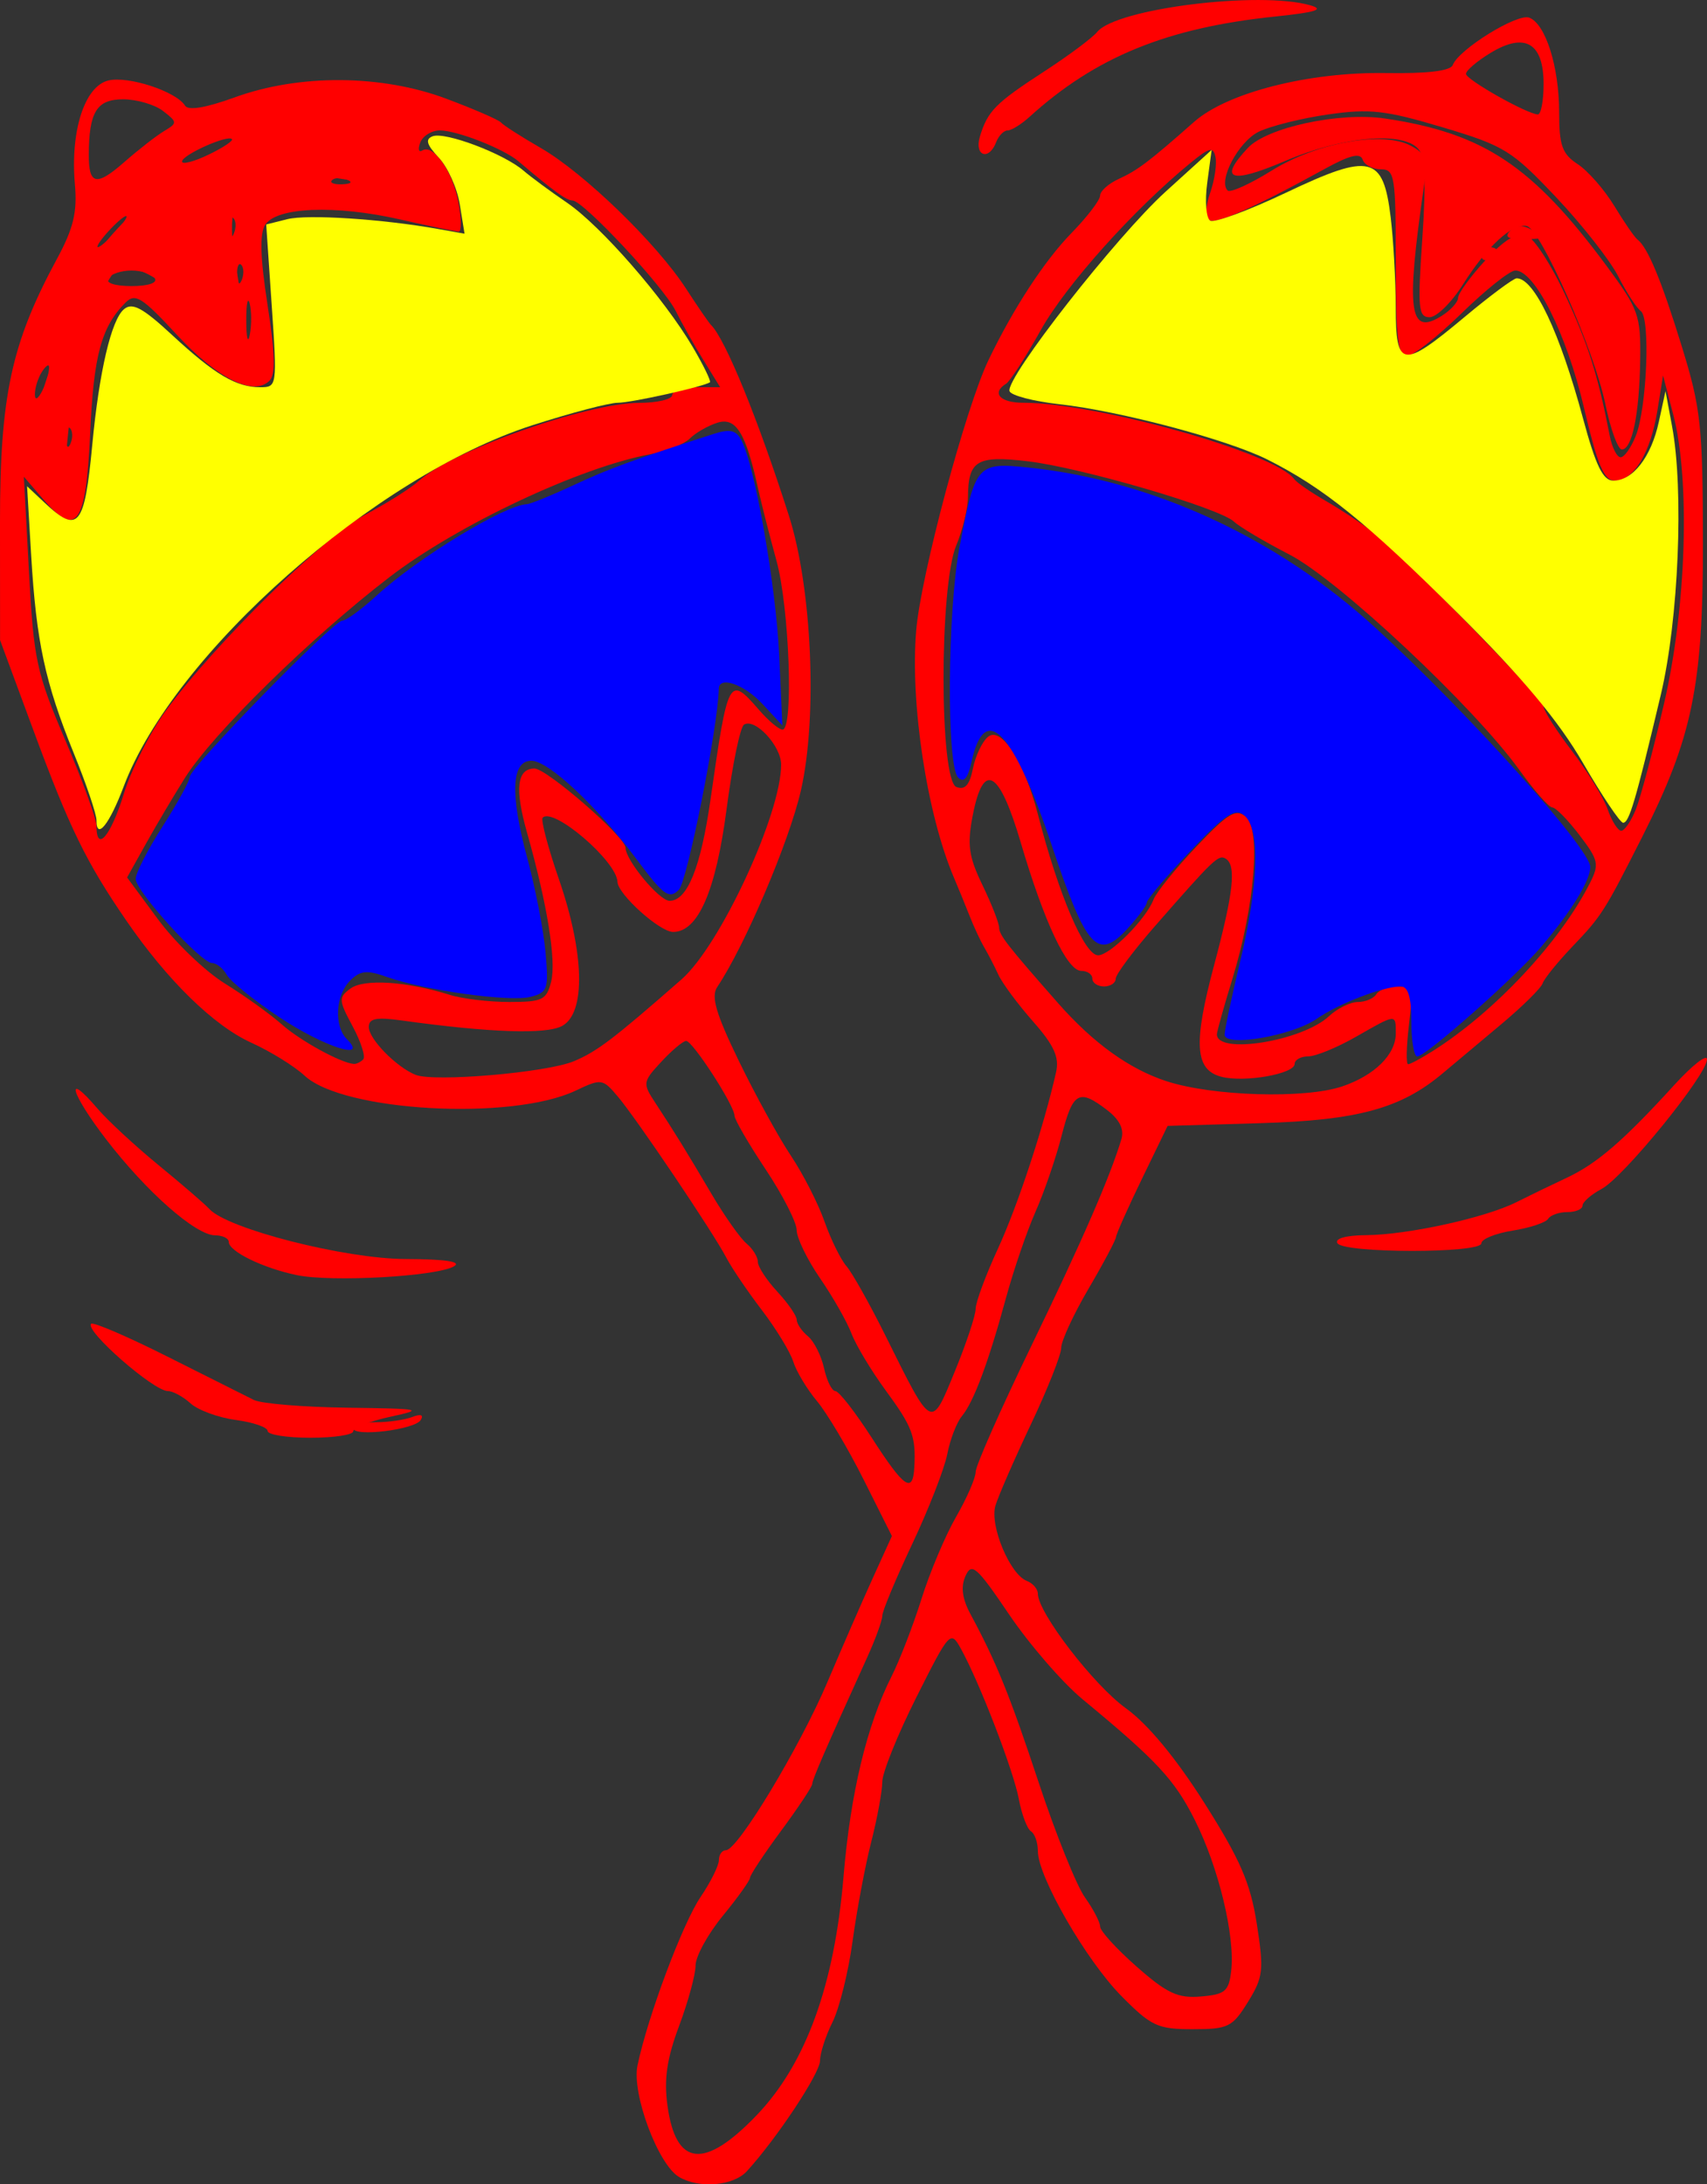
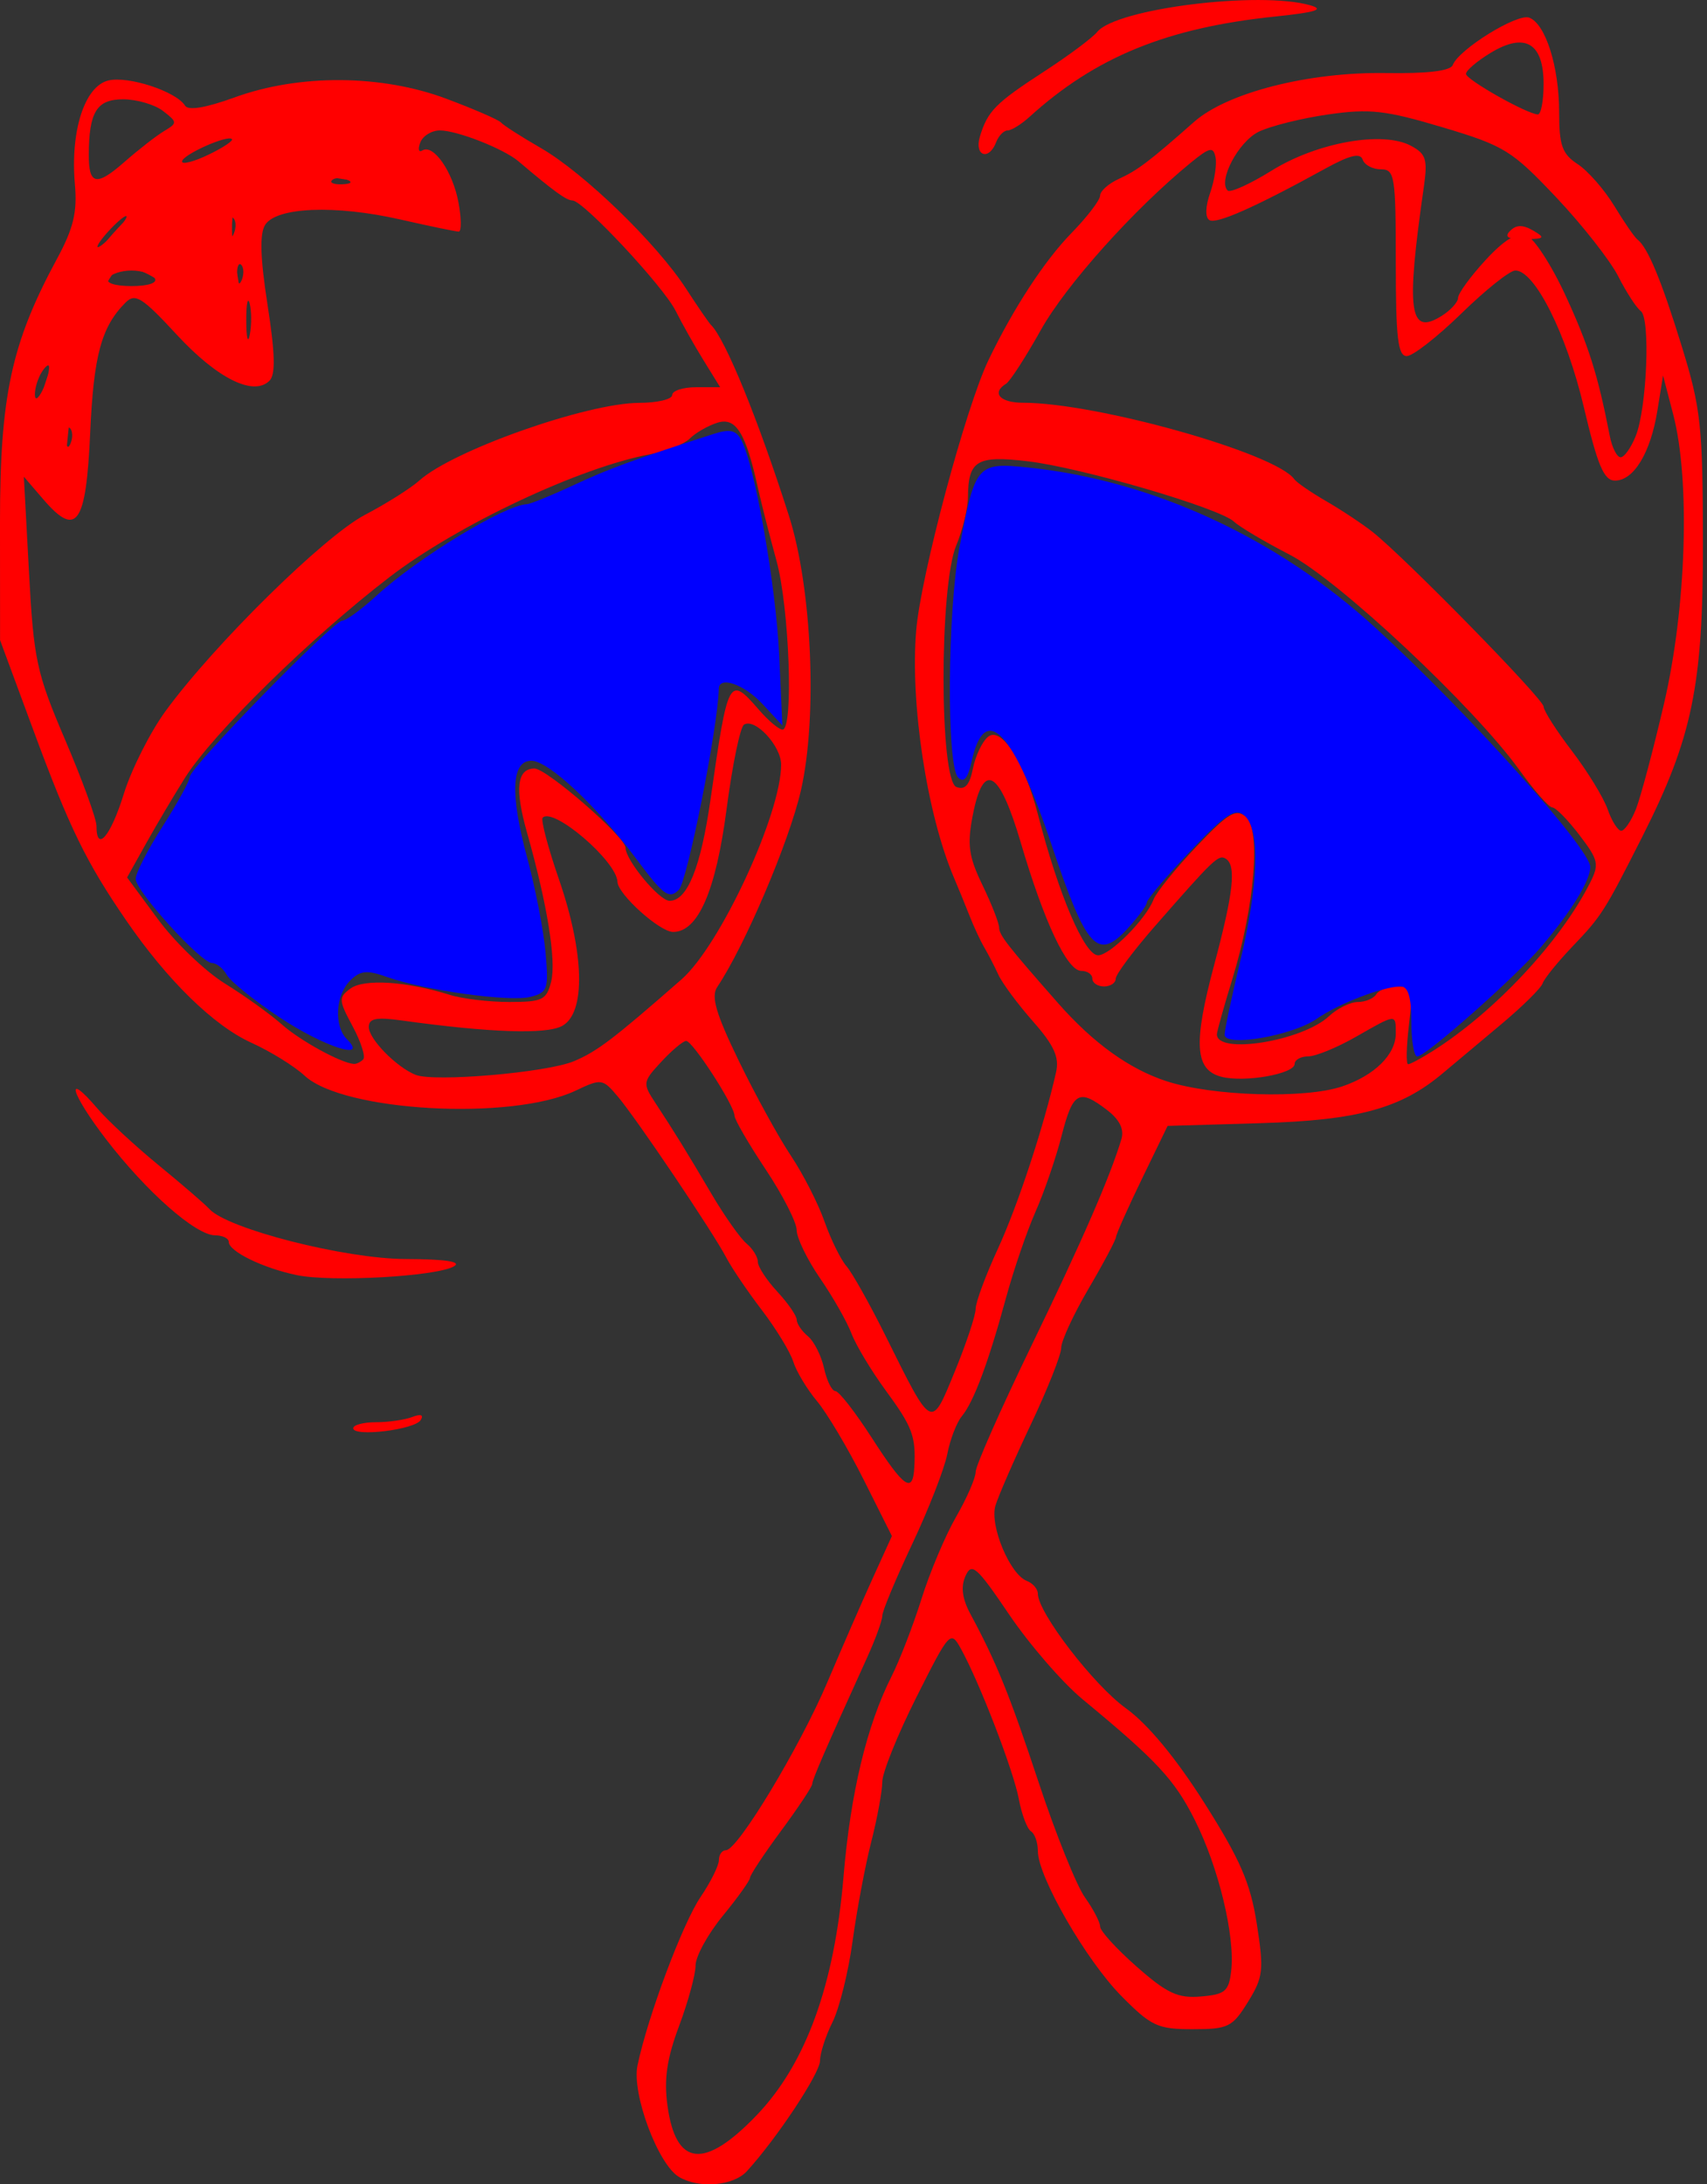
<svg xmlns="http://www.w3.org/2000/svg" xmlns:ns1="http://sodipodi.sourceforge.net/DTD/sodipodi-0.dtd" xmlns:ns2="http://www.inkscape.org/namespaces/inkscape" id="svg2" ns1:docname="_svgclean2.svg" viewBox="0 0 626.86 802" version="1.1" ns2:version="0.48.3.1 r9886">
  <rect x="0" y="0" width="626.86" height="802" fill="#333333" stroke="none" />
  <ns1:namedview id="base" bordercolor="#666666" ns2:pageshadow="2" ns2:guide-bbox="true" pagecolor="#ffffff" ns2:window-maximized="0" ns2:zoom="0.35" ns2:window-x="0" ns2:window-height="645" showgrid="false" borderopacity="1.0" ns2:current-layer="layer1" ns2:cx="272.57526" ns2:cy="382.1104" showguides="true" ns2:window-y="0" ns2:window-width="674" ns2:pageopacity="0.0" ns2:document-units="px" />
  <g id="layer1" ns2:label="Capa 1" ns2:groupmode="layer" transform="translate(-77.425 -112.47)">
    <path id="path2830" style="fill:#ff0000" ns2:connector-curvature="0" d="m92.979 284.88c-5.652-10.56-2.217-25.605 14.555-63.768 2.928-6.661 5.323-12.939 5.323-13.951 0-1.011 2.37-3.918 5.267-6.46s5.79-6.103 6.429-7.915c2.93-8.308 32.108-26.126 48.469-29.598 9.34-1.99 16.98-4.72 16.98-6.08 0-1.357 5.786-2.467 12.857-2.467 7.071 0 12.857 1.068 12.857 2.374s3.324 4.153 7.387 6.327 9.323 7.697 11.689 12.274l4.303 8.321-8.118-1.53c-39.777-7.496-46.989-8.111-56.876-4.848-14.26 4.706-17.109 12.499-11.489 31.423 5.815 19.582 5.908 31.372 0.248 31.372-2.357 0-4.286-1.032-4.286-2.293s-5.377-7.724-11.949-14.362c-12.731-12.858-23.6-17.509-28.79-12.32-5.785 5.785-13.769 35.78-15.507 58.261-0.942 12.179-2.597 22.143-3.679 22.143s-3.631-3.112-5.667-6.915z" />
    <path id="path2832" style="fill:#ff0000" ns2:connector-curvature="0" d="m92.948 284.82c-4.179-7.809-2.501-24.38 3.991-39.416 2.214-5.129 6.702-15.418 9.973-22.865 3.271-7.447 5.946-14.333 5.946-15.302 0-3.866 15.828-20.221 29.285-30.262 8.986-6.704 19.911-11.807 29.575-13.813 8.429-1.75 16.067-4.381 16.973-5.846 2.038-3.298 27.024-3.567 27.024-0.291 0 1.306 3.324 4.153 7.387 6.327 8.676 4.643 17.852 19.871 11.972 19.867-2.005-0.001-13.284-2.013-25.066-4.471-36.036-7.518-50.844-0.595-47.611 22.261 5.624 39.76 5.61 39.356 1.369 39.356-2.266 0-6.91-3.774-10.321-8.388-9.757-13.197-25.182-23.782-31.66-21.726-7.735 2.455-17.247 31.5-19.453 59.399-0.963 12.179-2.628 22.143-3.701 22.143s-3.63-3.138-5.683-6.974z" />
    <path id="path2834" style="fill:#ff0000" ns2:connector-curvature="0" d="m166.43 161.33c1.964-0.793 5.179-0.793 7.143 0 1.964 0.793 0.357 1.441-3.571 1.441-3.929 0-5.536-0.648-3.571-1.441z" />
    <path id="path2836" style="fill:#ff0000" ns2:connector-curvature="0" d="m92.948 284.82c-5.171-9.662-2.016-26.411 10.525-55.884 11.408-26.809 18.522-36.719 36.303-50.573 13.046-10.164 50.736-23.781 65.313-23.597 9.839 0.124 24.409 10.707 30.324 22.027 4.063 7.775 4.219 7.761-26.809 2.295-40.357-7.111-50.049-0.43-44.618 30.754 4.155 23.862 3.983 30.523-0.789 30.523-2.171 0-7.286-4.378-11.367-9.729-10.489-13.752-26.484-23.278-31.749-18.909-6.251 5.188-15.494 36.384-17.586 59.352-1.038 11.393-2.77 20.714-3.85 20.714s-3.643-3.138-5.696-6.974z" />
    <path id="path2838" style="fill:#ff0000" ns2:connector-curvature="0" d="m326.81 911.78c-7.698-4.498-17.435-30.575-15.282-40.927 3.704-17.809 16.537-52.089 23.159-61.865 3.707-5.472 6.74-11.579 6.74-13.571 0-1.992 1.168-3.623 2.595-3.623 4.304 0 27.158-37.884 37.304-61.837 5.23-12.347 12.686-29.438 16.569-37.981l7.061-15.533-10.401-20.755c-5.721-11.415-13.41-24.354-17.088-28.753-3.678-4.399-7.6-10.917-8.717-14.484-1.117-3.567-6.304-12.085-11.527-18.928-5.223-6.843-11.092-15.496-13.04-19.229-4.903-9.391-32.947-51.029-39.908-59.252-5.545-6.551-6.005-6.614-15.466-2.124-23.46 11.133-85.255 7.733-99.498-5.474-3.77-3.496-12.551-8.935-19.512-12.087-13.891-6.289-30.9-22.902-46.064-44.992-14.708-21.426-20.793-33.905-34.133-70l-12.15-32.86-0.027-42.86c-0.03-46.725 4.155-66.149 20.928-97.143 6.053-11.185 7.481-17.121 6.581-27.348-1.721-19.541 3.529-35.934 12.206-38.112 7.254-1.821 25.002 3.977 28.247 9.228 1.163 1.882 7.646 0.801 18.206-3.036 23.807-8.649 53.912-8.45 77.828 0.516 10.214 3.829 19.214 7.748 20 8.709 0.786 0.961 7.394 5.192 14.686 9.403 15.796 9.122 42.512 35.002 53.264 51.596 4.241 6.546 8.366 12.544 9.167 13.33 5.248 5.152 17.293 34.64 28.591 70 8.497 26.591 10.572 74.005 4.417 100.9-4.298 18.78-20.637 57.152-30.738 72.191-2.33 3.469-0.486 9.764 7.95 27.143 6.041 12.444 14.628 28.076 19.082 34.738 4.454 6.661 10.008 17.526 12.343 24.144 2.335 6.618 5.976 14.025 8.092 16.46 2.115 2.435 8.569 13.937 14.342 25.561 17.297 34.829 16.651 34.498 25.463 13.041 4.195-10.215 7.627-20.529 7.627-22.921 0-2.392 3.68-12.33 8.179-22.086 7.293-15.818 16.874-44.902 21.372-64.881 1.228-5.453-0.777-9.846-8.475-18.571-5.546-6.286-11.268-14-12.716-17.143-1.448-3.143-3.773-7.643-5.166-10-1.393-2.357-3.796-7.5-5.339-11.429-1.543-3.929-4.174-10.357-5.846-14.286-9.887-23.228-16.095-63.964-13.83-90.754 1.714-20.27 18.192-81.848 26.558-99.246 9.145-19.017 20.551-36.466 30.489-46.643 5.768-5.907 10.488-12.087 10.488-13.733 0-1.646 3.114-4.411 6.92-6.145 6.833-3.114 11.091-6.34 27.614-20.927 12.155-10.731 42.026-18.34 70.297-17.907 15.423 0.236 23.836-0.772 24.675-2.957 2.209-5.757 23.706-19.062 28.084-17.383 6.017 2.309 10.982 18.069 10.982 34.856 0 12.097 1.118 15.201 6.82 18.937 3.751 2.458 9.79 9.355 13.421 15.329 3.631 5.973 7.441 11.503 8.467 12.289 3.833 2.935 8.824 14.942 16.316 39.254 7.042 22.85 7.719 29.141 7.774 72.175 0.067 52.362-3.904 71.584-22.295 107.94-13.885 27.445-14.88 29.01-25.554 40.192-5.484 5.744-10.447 11.872-11.03 13.618-0.583 1.745-7.489 8.551-15.346 15.124-7.857 6.573-17.488 14.645-21.402 17.937-15.319 12.887-31.114 17.195-66.922 18.251l-34.038 1.004-9.408 19.398c-5.174 10.669-9.464 20.293-9.534 21.387-0.069 1.094-4.625 9.668-10.126 19.052-5.5 9.384-10 19.122-10 21.639 0 2.517-5.011 15.158-11.135 28.091-6.124 12.933-11.986 26.374-13.026 29.869-2.168 7.285 5.325 25.241 11.525 27.62 2.236 0.858 4.065 2.99 4.065 4.737 0 6.87 20.504 33.538 32.299 42.009 8.007 5.75 18.32 18.188 28.836 34.775 13.193 20.812 16.933 29.44 19.272 44.462 2.645 16.99 2.356 19.523-3.271 28.627-5.707 9.233-7.24 9.988-20.301 9.988-12.848 0-15.221-1.107-26.196-12.215-12.939-13.098-30.639-43.815-30.639-53.173 0-3.137-1.14-6.408-2.533-7.269-1.393-0.861-3.401-6.189-4.461-11.841-1.979-10.548-14.475-42.95-21.319-55.277-3.742-6.74-4.161-6.28-16.335 17.96-6.872 13.683-12.495 27.64-12.495 31.016s-1.825 13.294-4.054 22.04-5.311 25.145-6.847 36.443c-1.536 11.298-4.854 24.674-7.374 29.725s-4.581 11.428-4.581 14.172c0 4.567-15.863 28.52-26.862 40.562-4.934 5.402-17.463 6.473-24.898 2.128zm28.478-22.678c18.044-18.819 28.574-47.739 31.906-87.624 2.552-30.549 8.521-55.454 17.599-73.429 3.024-5.988 7.994-18.845 11.045-28.571 3.05-9.726 8.77-23.279 12.711-30.118 3.941-6.839 7.165-14.253 7.165-16.476 0-2.223 9.177-22.985 20.394-46.137 18.696-38.591 28.928-62.071 33.136-76.043 1.08-3.586-0.666-7.133-5.241-10.651-10.367-7.97-12.585-6.718-16.727 9.44-2.092 8.163-6.399 20.698-9.571 27.857-3.172 7.159-8.044 21.373-10.827 31.587-6.49 23.825-11.876 38.258-16.236 43.512-1.906 2.297-4.313 8.553-5.349 13.903-1.036 5.35-6.83 20.206-12.874 33.013-6.045 12.807-10.99 24.666-10.99 26.352 0 1.687-2.498 8.565-5.551 15.286-15.406 33.913-20.163 44.874-20.163 46.45 0 0.95-5.143 8.689-11.429 17.198-6.286 8.509-11.429 16.273-11.429 17.254 0 0.981-4.5 7.276-10 13.988-5.5 6.712-10 14.916-10 18.231 0 3.315-2.724 13.308-6.054 22.207-4.495 12.014-5.593 19.542-4.264 29.238 3.074 22.425 13.553 23.555 32.75 3.533zm174.27-53.022c1.463-12.721-4.616-37.959-13.313-55.276-7.494-14.92-13.838-21.751-41.224-44.388-7.381-6.101-19.507-20.083-26.947-31.072-12.004-17.73-13.817-19.331-16.102-14.211-1.766 3.958-1.196 8.331 1.816 13.929 9.648 17.935 14.363 29.583 25.168 62.167 6.202 18.704 13.795 37.545 16.875 41.87 3.079 4.325 5.599 9.162 5.599 10.751 0 1.588 6.038 8.202 13.417 14.698 11.173 9.835 15.116 11.668 23.571 10.957 8.924-0.75 10.273-1.891 11.14-9.425zm-116.36-185c0.593-11.258-0.7-14.714-10.51-28.084-5.28-7.196-10.942-16.615-12.583-20.93-1.641-4.316-6.835-13.445-11.543-20.288-4.708-6.843-8.564-14.781-8.569-17.641-0.005-2.86-5.144-12.914-11.419-22.342-6.276-9.429-11.414-18.294-11.419-19.7-0.013-3.716-15.356-27.431-17.751-27.437-1.115-0.003-5.219 3.437-9.12 7.644-6.841 7.378-6.921 7.91-2.259 15.012 7.247 11.038 11.106 17.293 20.689 33.535 4.793 8.122 10.579 16.315 12.858 18.207 2.279 1.892 4.144 4.902 4.144 6.69s3.214 6.717 7.143 10.954c3.929 4.237 7.143 8.888 7.143 10.335 0 1.448 1.846 4.164 4.102 6.036 2.256 1.872 4.93 7.173 5.941 11.778 1.012 4.606 2.881 8.374 4.155 8.374 1.274 0 7.279 7.703 13.344 17.118 11.929 18.515 15.128 20.71 15.653 10.739zm157.09-139.71c11.93-4.04 19.71-11.72 19.71-19.46 0-7.271 0.283-7.295-14.708 1.275-6.839 3.91-14.684 7.124-17.434 7.143-2.75 0.02-5 1.262-5 2.762 0 3.658-18.253 6.902-26.785 4.76-9.874-2.478-10.531-12.069-2.807-40.949 7.146-26.718 8.239-36.701 4.288-39.143-2.643-1.634-4.274-0.081-26.015 24.777-7.918 9.052-14.396 17.731-14.396 19.286 0 1.555-1.929 2.827-4.286 2.827s-4.286-1.286-4.286-2.857c0-1.571-1.838-2.857-4.085-2.857-5.177 0-13.591-17.85-22.219-47.143-7.885-26.766-13.732-30.05-17.631-9.901-2.082 10.762-1.477 15.087 3.571 25.537 3.343 6.919 6.099 13.946 6.124 15.615 0.041 2.759 2.996 6.545 21.617 27.705 12.918 14.679 26.125 24.201 39.766 28.673 16.92 5.546 50.894 6.57 64.574 1.946zm-282.12-9.26c8.562-3.606 14.433-8.068 39.529-30.045 14.174-12.412 36.585-60.714 36.585-78.852 0-6.88-9.57-17.196-13.627-14.689-1.407 0.87-4.29 14.817-6.406 30.994-3.938 30.1-10.476 45.127-19.634 45.127-4.923 0-20.281-13.822-20.436-18.392-0.256-7.568-23.512-27.517-27.467-23.562-0.751 0.751 1.93 10.917 5.959 22.589 9.44 27.349 9.907 49.211 1.152 53.896-5.898 3.157-26.579 2.446-58.827-2.021-9.411-1.304-12.143-0.763-12.143 2.406 0 4.362 10.046 14.637 17.143 17.535 6.741 2.753 48.242-0.805 58.172-4.987zm-77.382-0.635c0.958-0.958-0.77-6.423-3.841-12.143-5.199-9.684-5.253-10.644-0.78-13.928 4.952-3.637 20.728-2.625 36.401 2.335 4.556 1.442 14.381 2.621 21.833 2.621 12.226 0 13.733-0.729 15.423-7.466 1.938-7.72-1.431-28.508-8.886-54.83-4.532-16.004-3.655-23.419 2.773-23.419 4.481 0 33.43 25.171 33.43 29.066 0 4.587 12.379 19.505 16.186 19.505 6.499 0 11.446-12.24 15.013-37.143 6.47-45.177 6.75-45.689 17.907-32.857 3.416 3.929 7.264 7.143 8.553 7.143 4.114 0 2.509-44.827-2.22-62.003-2.509-9.112-5.559-21.068-6.777-26.568-4.538-20.481-8.13-26.268-14.959-24.101-3.461 1.099-8.002 3.706-10.09 5.794-2.088 2.088-8.577 4.675-14.419 5.748-25.832 4.747-70.912 25.958-95.815 45.083-29.112 22.357-64.84 57.401-75.111 73.671-3.998 6.334-10.428 17.174-14.289 24.088l-7.019 12.571 11.375 15.397c6.256 8.468 17.316 19.076 24.578 23.573 7.262 4.497 16.648 11.237 20.859 14.979 6.724 5.976 21.712 14.194 26.466 14.513 0.917 0.061 2.451-0.672 3.409-1.63zm392.88-3.166c22.578-14.286 46.618-39.951 57.524-61.41 3.62-7.122 3.315-8.561-3.775-17.857-4.242-5.561-8.714-10.111-9.939-10.111s-6.606-6.107-11.958-13.571c-16.669-23.248-66.486-69.945-84.583-79.286-9.133-4.714-18.277-10.14-20.32-12.056-5.38-5.049-56.32-19.94-76.01-22.219-18.484-2.14-21.632-0.224-21.711 13.213-0.023 4.13-1.972 12.124-4.33 17.765-6.238 14.93-6.171 86.249 0.083 88.649 3.139 1.204 4.845-0.703 6.059-6.773 0.929-4.647 3.412-9.879 5.518-11.626 4.868-4.04 13.368 9.101 18.318 28.318 7.615 29.565 17.135 51.874 22.138 51.874 4.397 0 17.614-13.297 20.354-20.477 1-2.619 8.057-11.345 15.684-19.391 11.684-12.326 14.549-14.061 18.208-11.025 5.586 4.636 3.26 32.831-4.907 59.464-3.132 10.214-5.705 19.398-5.716 20.409-0.09 7.609 31.325 2.552 41.18-6.629 3.075-2.865 7.843-5.208 10.597-5.208 2.754 0 5.801-1.286 6.773-2.857s4.441-2.857 7.71-2.857c5.453 0 5.804 1.179 4.252 14.286-0.931 7.857-1.064 14.286-0.297 14.286 0.767 0 4.885-2.209 9.151-4.908h0zm-480.77-94.378c2.812-9.036 9.738-22.747 15.391-30.469 17.976-24.554 58.183-64.108 73.136-71.946 7.857-4.119 16.857-9.798 20-12.62 12.338-11.079 61.542-28.456 80.714-28.505 6.679-0.017 12.143-1.317 12.143-2.888 0-1.571 3.962-2.857 8.805-2.857h8.805l-6.107-9.882c-3.359-5.435-7.952-13.58-10.207-18.1-4.519-9.058-33.989-40.589-37.936-40.589-2.192 0-6.838-3.371-19.851-14.405-5.411-4.588-22.541-11.309-28.824-11.309-3.025 0-6.266 1.995-7.202 4.434-0.936 2.439-0.602 3.755 0.741 2.925 4.065-2.512 11.171 7.69 13.282 19.07 1.094 5.893 1.135 10.714 0.091 10.714s-10.708-2.004-21.476-4.453c-23.903-5.437-45.503-4.564-49.621 2.006-2.053 3.275-1.781 12.166 0.897 29.382 2.778 17.86 2.977 25.55 0.717 27.809-5.832 5.832-19.122-0.749-34.009-16.841-12.785-13.82-15.298-15.403-18.834-11.866-8.892 8.892-11.731 19.323-13.004 47.772-1.511 33.775-4.98 38.724-17.193 24.527l-7.17-8.336 1.88 34.966c1.738 32.333 2.743 36.984 13.335 61.776 6.3 14.746 11.455 28.904 11.455 31.463 0 9.949 5.17 3.888 10.045-11.776zm555.26 5.714c1.725-4.321 6.381-21.793 10.347-38.825 8.218-35.295 9.699-81.929 3.373-106.18l-3.728-14.286-2.076 12.857c-2.505 15.512-8.682 25.714-15.569 25.714-4.06 0-6.361-5.428-11.468-27.047-6.349-26.878-17.996-50.096-25.13-50.096-2.008 0-10.893 7.071-19.746 15.714-8.852 8.643-17.91 15.714-20.128 15.714-3.248 0-4.032-6.672-4.032-34.286 0-31.884-0.384-34.286-5.476-34.286-3.012 0-6.024-1.607-6.693-3.571-0.877-2.575-4.73-1.637-13.81 3.361-25.566 14.074-39.909 20.441-42.475 18.855-1.587-0.981-1.473-4.959 0.287-10.007 1.607-4.608 2.494-10.481 1.972-13.05-0.813-4.003-2.119-3.715-9.129 2.014-20.8 16.997-45.77 44.854-55.001 61.359-5.577 9.972-11.321 18.861-12.765 19.754-5.494 3.395-2.275 7 6.251 7 27.091 0 92.838 18.538 99.585 28.08 0.846 1.197 6.15 4.844 11.786 8.105 5.636 3.261 13.293 8.346 17.016 11.301 12.073 9.581 62.736 61.33 62.736 64.08 0 1.469 4.675 8.789 10.39 16.267 5.714 7.478 11.626 17.132 13.137 21.453 1.511 4.321 3.751 7.857 4.978 7.857s3.642-3.536 5.367-7.857zm-0.023-137.14c4.108-10.37 5.423-43.273 1.831-45.84-1.552-1.109-5.265-6.822-8.252-12.694-2.987-5.873-13.272-18.968-22.857-29.101-16.271-17.202-19.037-18.904-41.713-25.669-20.993-6.263-26.683-6.902-41.962-4.713-9.722 1.393-21.198 4.249-25.503 6.347-7.444 3.627-15.043 17.972-11.434 21.581 0.933 0.933 8.221-2.36 16.197-7.318 16.662-10.358 40.75-14.653 51.102-9.113 5.602 2.998 6.217 4.993 4.727 15.341-6.569 45.626-5.33 54.567 6.537 47.156 3.328-2.078 6.057-5.077 6.065-6.663 0.009-1.586 4.518-7.789 10.024-13.783 6.83-7.436 11.591-10.371 14.986-9.238 2.737 0.914 9.207 10.819 14.379 22.01 8.572 18.55 11.96 29.282 16.32 51.698 0.841 4.321 2.634 7.857 3.985 7.857 1.351 0 3.857-3.536 5.569-7.857zm-574.98-2.798c-0.949-0.949-1.625 0.738-1.501 3.75 0.137 3.328 0.814 4.005 1.726 1.726 0.825-2.062 0.724-4.527-0.226-5.476h0zm-7.685-22.202c0.086-1.571-1.089-0.929-2.613 1.429-1.523 2.357-2.699 6.214-2.613 8.571 0.166 4.525 4.928-4.588 5.225-10zm73.636-23.605c-0.715-2.732-1.274 0.176-1.243 6.462s0.617 8.521 1.3 4.967c0.683-3.554 0.657-8.697-0.058-11.429h-0zm-34.82-9.252c-0.971-1.571-4.828-2.857-8.571-2.857s-7.6 1.286-8.571 2.857c-1.053 1.704 2.408 2.857 8.571 2.857s9.624-1.153 8.571-2.857zm31.726-4.941c-0.949-0.949-1.625 0.738-1.501 3.75 0.137 3.328 0.814 4.005 1.726 1.726 0.825-2.062 0.724-4.527-0.226-5.476h0zm-46.02-12.2c2.844-3.143 4.529-5.714 3.743-5.714-0.786 0-3.756 2.571-6.6 5.714s-4.529 5.714-3.743 5.714c0.786 0 3.756-2.571 6.6-5.714zm43.155-4.941c-0.949-0.949-1.625 0.738-1.501 3.75 0.137 3.328 0.814 4.005 1.726 1.726 0.825-2.062 0.724-4.527-0.226-5.476h0zm-25.469-31.962c4.953-2.962 4.937-3.274-0.374-7.381-3.05-2.358-9.65-4.288-14.667-4.288-9.666 0-12.523 4.586-12.605 20.238-0.059 11.233 2.758 11.836 13.058 2.792 5.179-4.548 11.744-9.66 14.589-11.361zm67.136 17.808c-2.062-0.825-4.527-0.724-5.476 0.226-0.949 0.949 0.738 1.625 3.75 1.501 3.328-0.137 4.005-0.814 1.726-1.726v-0zm-42.204-14.861c-1.566-1.712-18.332 5.812-18.332 8.227 0 1.182 4.351 0.062 9.669-2.49s9.216-5.133 8.663-5.737zm481.67-20.229c0-15.115-6.839-19.115-19.51-11.409-4.984 3.031-9.026 6.494-8.982 7.695 0.078 2.136 22.108 14.584 26.349 14.888 1.179 0.085 2.143-4.944 2.143-11.174z" />
-     <path id="path2840" style="fill:#ff0000" ns2:connector-curvature="0" d="m568.57 568.93c-1.07-1.731 3.087-2.897 10.546-2.958 15.292-0.125 43.767-6.374 55.169-12.109 4.714-2.371 13.071-6.419 18.571-8.995 10.991-5.149 20.859-13.664 39.286-33.903 6.679-7.335 12.143-11.63 12.143-9.543 0 5.64-30.564 43.222-38.687 47.569-3.865 2.068-7.027 4.829-7.027 6.135s-2.496 2.374-5.546 2.374-6.236 1.117-7.08 2.482c-0.844 1.365-6.705 3.309-13.026 4.319-6.321 1.011-11.492 3.108-11.492 4.661 0 3.743-50.543 3.711-52.857-0.034z" />
    <path id="path2842" style="fill:#ff0000" ns2:connector-curvature="0" d="m437.3 162.51c2.858-9.321 5.704-12.191 23.68-23.87 8.89-5.776 17.616-12.285 19.392-14.465 6.972-8.558 59.515-15.118 78.2-9.763 5.382 1.542 2.212 2.559-12.857 4.124-39.752 4.129-65.964 14.831-90.205 36.83-3.03 2.75-6.658 5-8.061 5s-3.292 1.929-4.196 4.286c-2.701 7.039-8.164 5.072-5.952-2.143z" />
    <path id="path2844" style="fill:#ff0000" ns2:connector-curvature="0" d="m186.34 580.63c-12.408-2.594-24.911-8.708-24.911-12.183 0-1.306-2.25-2.39-5-2.41-7.142-0.051-25.062-15.812-39.953-35.139-13.058-16.948-15.578-25.83-3.227-11.374 3.749 4.388 13.873 13.758 22.498 20.824 8.625 7.065 16.968 14.265 18.539 16 6.616 7.304 49.695 18.297 72.043 18.384 14.751 0.058 20.746 0.963 17.799 2.688-6.369 3.728-45.036 5.877-57.788 3.211z" />
    <path id="path2846" style="fill:#ff0000" ns2:connector-curvature="0" d="m207.14 636.87c0-1.22 3.752-2.218 8.338-2.218s10.582-0.861 13.326-1.914c3.173-1.218 4.304-0.808 3.109 1.127-2.193 3.549-24.772 6.288-24.772 3.006z" />
-     <path id="path2848" style="fill:#ff0000" ns2:connector-curvature="0" d="m175.71 637.88c0-1.365-5.243-3.184-11.65-4.044-6.408-0.859-13.902-3.6-16.654-6.09-2.752-2.49-6.499-4.528-8.328-4.528-5.265 0-30.65-22.242-28.191-24.701 0.752-0.752 13.395 4.685 28.095 12.082 14.7 7.397 28.96 14.549 31.689 15.892 2.729 1.343 18.157 2.619 34.286 2.835 27.463 0.368 28.463 0.58 15.753 3.336-7.464 1.618-13.571 4.013-13.571 5.321 0 1.308-7.071 2.378-15.714 2.378-8.643 0-15.714-1.116-15.714-2.481z" />
-     <path id="path2850" style="fill:#ff0000" ns2:connector-curvature="0" d="m621.43 206.25c0-1.664 1.286-3.026 2.857-3.026s2.857 0.567 2.857 1.26c0 0.693-1.286 2.055-2.857 3.026-1.571 0.971-2.857 0.404-2.857-1.26z" />
+     <path id="path2848" style="fill:#ff0000" ns2:connector-curvature="0" d="m175.71 637.88z" />
    <path id="path2852" style="fill:#ff0000" ns2:connector-curvature="0" d="m632.01 197.21c2.26-2.26 4.648-2.284 8.429-0.087 4.625 2.688 4.236 3.077-3.153 3.153-6.147 0.063-7.575-0.767-5.275-3.066z" />
    <path id="path2856" style="fill:#0000ff" ns2:connector-curvature="0" d="m180.14 486.05c-9.349-6.211-18.092-13.246-19.428-15.634-1.336-2.387-3.763-4.34-5.394-4.34-4.053 0-27.925-26.241-28.066-30.852-0.062-2.04 4.387-10.743 9.887-19.341 5.5-8.598 10-16.793 10-18.21 0-3.397 52.658-57.307 55.993-57.325 1.418-0.007 7.126-4.186 12.685-9.286 15.021-13.781 46.9-33.154 55.074-33.468 1.278-0.049 8.992-3.192 17.143-6.983 13.166-6.124 21.39-9.133 51.254-18.75 6.187-1.993 8.406-1.509 10.413 2.27 4.937 9.296 12.72 53.662 13.864 79.028l1.157 25.654-7.226-7.797c-6.738-7.27-16.014-10.525-16.114-5.654-0.287 13.997-11.555 70.68-14.67 73.795-3.549 3.549-5.575 2.103-15.307-10.924-14.763-19.761-32.54-36.443-38.836-36.443-7.364 0-7.887 12.242-1.527 35.714 2.981 11 6.003 26.583 6.716 34.629 1.201 13.558 0.793 14.756-5.572 16.353-7.687 1.929-38.817-2.389-52.632-7.3-7.417-2.637-9.821-2.398-13.571 1.352-5.382 5.382-5.975 16.691-1.129 21.537 8.104 8.104-8.6 2.679-24.713-8.026z" />
    <path id="path2866" style="fill:#0000ff" ns2:connector-curvature="0" d="m595.71 487.51c0-8.893-1.19-12.857-3.859-12.857-6.498 0-22.864 6.296-30.897 11.887-8.931 6.215-33.815 10.502-33.815 5.825 0-1.685 2.562-13.753 5.694-26.817 6.819-28.442 7.412-48.803 1.564-53.657-3.438-2.854-6.945-0.533-19.982 13.222-8.696 9.175-15.82 17.581-15.83 18.678-0.01 1.098-3.307 5.544-7.327 9.881-10.767 11.617-14.939 6.981-27.51-30.568-14.19-42.386-24.629-53.34-29.537-30.993-1.348 6.137-2.846 7.912-4.925 5.834-4.31-4.31-3.954-61.081 0.53-84.72 5.756-30.342 6.387-31.061 25.48-29.063 45.563 4.768 91.177 25.844 127.19 58.768 33.7 30.812 78.939 81.176 78.939 87.883 0 4.941-7.006 16.333-17.954 29.194-9.614 11.294-42.452 40.361-45.596 40.361-1.19 0-2.164-5.786-2.164-12.857z" />
-     <path id="path2870" style="fill:#ffff00" ns2:connector-curvature="0" d="m112.86 413.68c0-2.287-3.746-13.364-8.325-24.615-10.542-25.904-13.779-40.927-15.661-72.671l-1.505-25.393 6.501 6.108c12.269 11.526 14.618 8.664 17.435-21.251 2.539-26.963 6.994-45.997 11.673-49.881 3.06-2.54 6.856-0.5 17.606 9.459 15.699 14.545 23.574 19.21 32.43 19.21 6.152 0 6.213-0.439 4.207-29.879l-2.037-29.879 7.722-1.938c7.398-1.857 34.864-0.076 55.391 3.592l9.723 1.737-1.752-10.798c-0.964-5.939-4.444-13.664-7.735-17.166-4.458-4.745-5.026-6.735-2.23-7.808 4.567-1.752 26.047 6.35 33.302 12.562 2.895 2.479 10.08 7.78 15.967 11.78 12.441 8.454 35.777 35.211 46.241 53.02 3.997 6.802 6.832 12.642 6.3 12.978-2.668 1.687-28.927 7.512-33.864 7.512-3.12 0-17.207 3.709-31.304 8.242-57.838 18.6-131.7 83.851-150.07 132.57-5.277 14-10.018 19.922-10.018 12.514z" />
-     <path id="path2872" style="fill:#ffff00" ns2:connector-curvature="0" d="m658.73 392.58c-8.994-15.494-22.393-31.517-45.911-54.903-33.588-33.4-49.48-46.222-70.063-56.527-14.592-7.306-53.997-17.772-76.296-20.265-9.58-1.071-17.82-3.233-18.311-4.804-1.49-4.77 39.302-56.886 57.325-73.239l16.899-15.333-1.627 12.142c-0.895 6.678-0.403 12.899 1.094 13.824 1.497 0.925 14.065-3.709 27.93-10.298 31.004-14.734 35.625-13.625 38.367 9.211 0.999 8.316 1.827 23.156 1.841 32.977 0.031 22.292 2.389 22.626 25.193 3.571 9.403-7.857 18.052-14.286 19.221-14.286 6.456 0 15.809 19.754 24.365 51.466 4.692 17.39 7.337 22.82 11.116 22.82 7.206 0 13.912-8.652 16.72-21.572l2.453-11.285 2.402 12.857c4.395 23.526 2.411 71.059-4.116 98.571-9.262 39.045-11.652 47.152-13.869 47.046-1.118-0.053-7.748-9.942-14.734-21.976z" />
-     <path id="path2874" style="fill:#ff0000" ns2:connector-curvature="0" d="m667.01 261.08c-4.152-20.105-23.867-64.753-28.994-65.661-5.32-0.943-14.565 7.568-23.364 21.506-4.171 6.607-9.679 12.012-12.241 12.012-4.13 0-4.433-3.271-2.674-28.815 1.41-20.475 1.014-29.985-1.37-32.857-5.567-6.708-27.793-4.742-49.083 4.34-19.982 8.525-24.561 6.929-13.667-4.764 7.108-7.63 33.814-13.352 50.58-10.838 36.12 5.417 53.979 17.32 81.258 54.158 11.722 15.829 12.527 18.08 12.296 34.374-0.283 19.908-2.956 32.973-6.747 32.973-1.43 0-4.127-7.393-5.993-16.429z" />
  </g>
</svg>